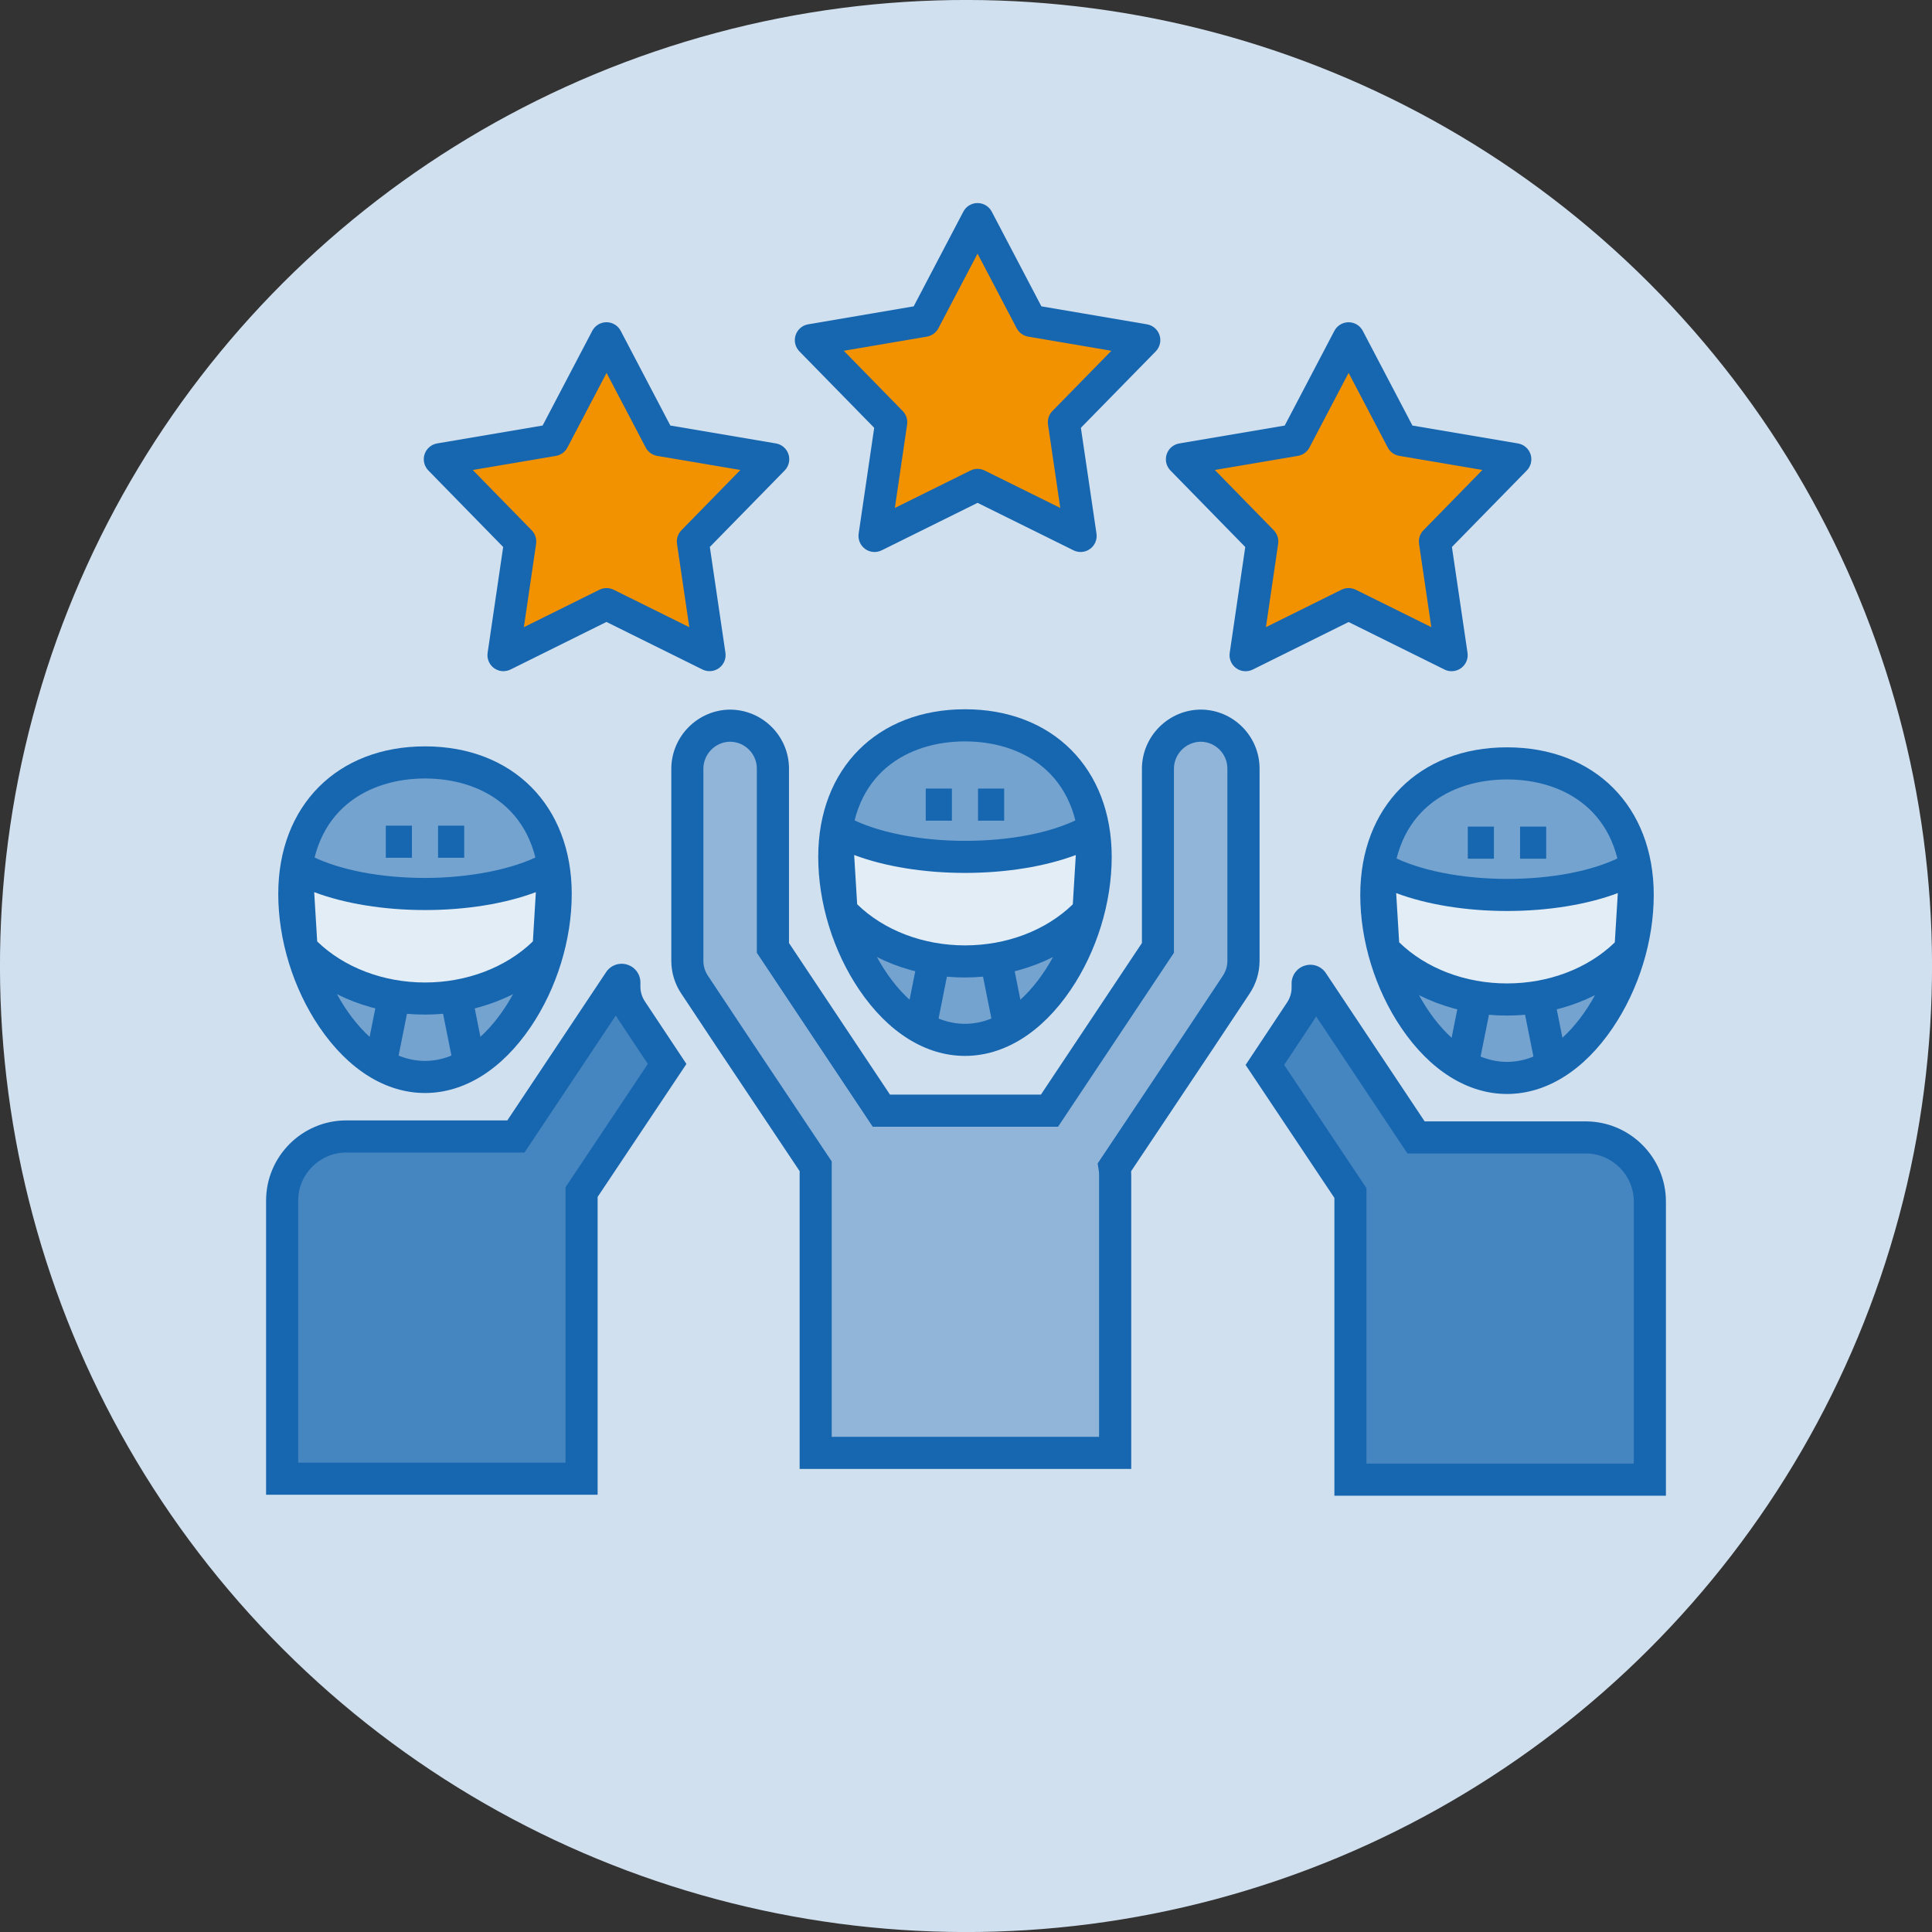
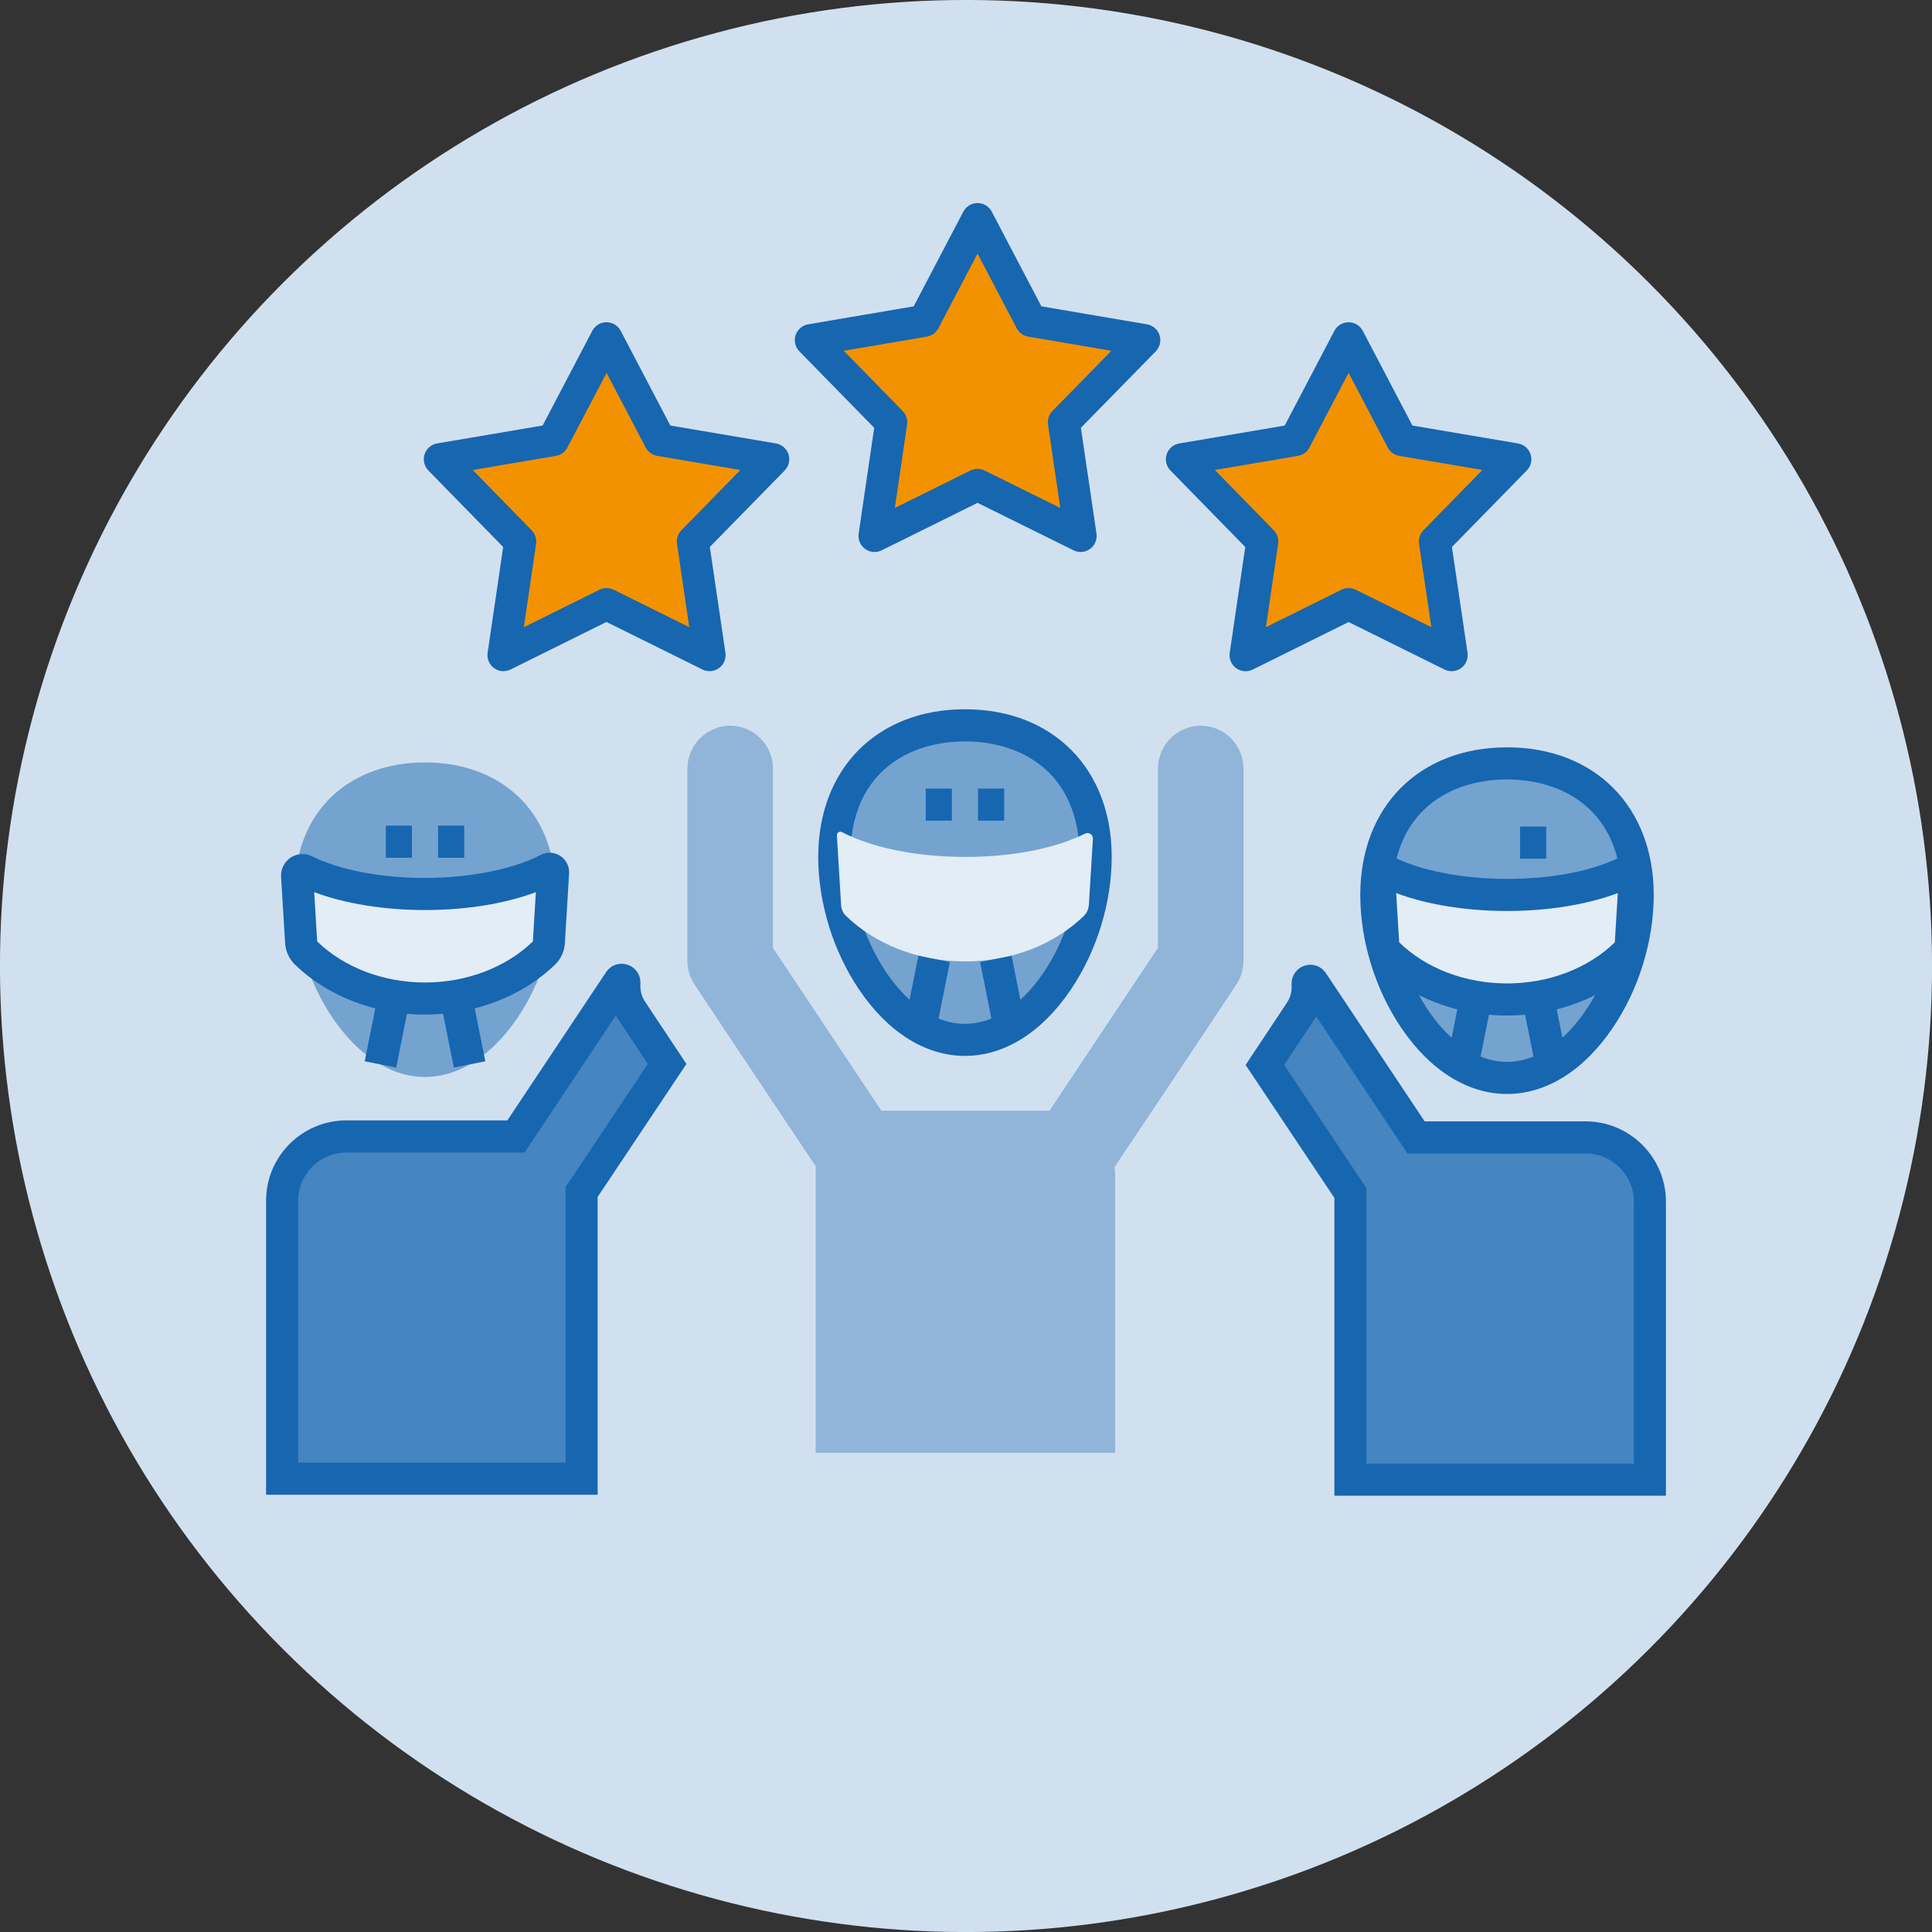
<svg xmlns="http://www.w3.org/2000/svg" id="Layer_2" data-name="Layer 2" viewBox="0 0 722.17 722.17">
  <rect x="0" y="0" width="722.17" height="722.17" fill="#333333" stroke="none" />
  <defs>
    <style>
      .cls-1 {
        fill: #1766b0;
      }

      .cls-1, .cls-2, .cls-3, .cls-4, .cls-5, .cls-6, .cls-7 {
        stroke-width: 0px;
      }

      .cls-2 {
        fill: #d1e0ef;
      }

      .cls-3 {
        fill: #e3edf6;
      }

      .cls-4 {
        fill: #4585c0;
      }

      .cls-5 {
        fill: #74a3d0;
      }

      .cls-6 {
        fill: #f39200;
      }

      .cls-7 {
        fill: #90b5d9;
      }
    </style>
  </defs>
  <g id="Layer_1-2" data-name="Layer 1">
    <g>
      <circle class="cls-2" cx="361.09" cy="361.09" r="361.09" transform="translate(-149.57 361.09) rotate(-45)" />
      <g>
        <g>
          <g>
            <path class="cls-7" d="M448.82,271.25c8.82.03,15.96,7.17,15.99,15.99v71.96c-.02,3.16-.96,6.25-2.72,8.87l-13.27,19.99-32.22,48.21c.16.95.24,1.91.24,2.88v103.94h-111.93v-107.14l-31.98-47.89-13.27-19.99c-1.76-2.63-2.7-5.71-2.72-8.87v-71.96c.07-8.8,7.19-15.92,15.99-15.99,8.82.03,15.96,7.17,15.99,15.99v67.08l40.53,60.84h62.85l40.53-60.84v-67.08c.07-8.8,7.19-15.92,15.99-15.99Z" />
-             <path class="cls-1" d="M422.83,549.09h-123.93v-111.32l-30.97-46.38-13.28-20c-2.41-3.6-3.7-7.81-3.72-12.16v-71.99c.09-12.05,9.94-21.9,21.95-21.99,12.14.04,22,9.89,22.04,21.97v65.28l37.75,56.66h56.42l37.75-56.66v-65.27c.09-12.05,9.94-21.9,21.95-21.99h.06c12.08.04,21.93,9.89,21.97,21.97v71.98c-.02,4.38-1.31,8.59-3.73,12.21l-13.26,19.97-31.02,46.42c.03.45.04.9.04,1.35v109.94ZM310.9,537.09h99.93v-97.94c0-.62-.05-1.27-.16-1.91l-.38-2.34,33.53-50.18,13.26-19.97c1.12-1.67,1.71-3.59,1.71-5.58v-71.93c-.02-5.47-4.49-9.96-9.98-9.99-5.48.06-9.96,4.55-10,10.04v68.85l-43.32,65.03h-69.27l-43.32-65.03v-68.9c-.02-5.48-4.51-9.97-10.01-9.99-5.43.04-9.93,4.54-9.97,10.04v71.91c0,1.96.6,3.88,1.71,5.54l13.28,20,32.98,49.39v102.95Z" />
          </g>
          <g>
            <g>
              <path class="cls-4" d="M490.62,367.07l38.7,58.09h63.4c13.25,0,23.99,10.74,23.99,23.99v103.94h-111.93v-107.14l-31.98-47.89,13.27-19.99c1.76-2.63,2.7-5.71,2.72-8.87v-1.57c0-.99,1.28-1.38,1.83-.55Z" />
              <path class="cls-1" d="M622.72,559.09h-123.93v-111.32l-33.19-49.7,15.48-23.32c1.12-1.67,1.71-3.59,1.71-5.58v-1.54c0-3.11,2-5.8,4.97-6.7,2.97-.9,6.13.23,7.85,2.82l36.92,55.42h60.19c16.53,0,29.99,13.45,29.99,29.99v109.94ZM510.78,547.09h99.93v-97.94c0-9.92-8.07-17.99-17.99-17.99h-66.62l-34.14-51.24c-.28.5-.59,1-.91,1.49l-11.05,16.64,30.77,46.08v102.95Z" />
            </g>
            <g id="g1086">
              <g id="g1088">
                <g id="g1090">
                  <g id="g1096">
                    <g>
                      <path id="path1098" class="cls-5" d="M612.16,334.53c0,32.37-21.87,68.39-48.85,68.39s-48.85-36.02-48.85-68.39,21.87-49.18,48.85-49.18,48.85,16.8,48.85,49.18Z" />
                      <path class="cls-1" d="M563.31,408.92c-14.69,0-28.72-8.77-39.51-24.69-9.75-14.39-15.34-32.51-15.34-49.7,0-33,22.04-55.18,54.85-55.18s54.85,22.17,54.85,55.18c0,17.19-5.59,35.31-15.34,49.7-10.78,15.92-24.82,24.69-39.51,24.69ZM563.31,291.35c-20.71,0-42.85,11.34-42.85,43.18,0,28.26,19.11,62.39,42.85,62.39s42.85-34.13,42.85-62.39c0-31.83-22.13-43.18-42.85-43.18Z" />
                    </g>
                  </g>
                  <g id="g1112">
                    <g>
                      <path id="path1114" class="cls-3" d="M609.6,352.54c-.1,1.58-.79,3.05-1.93,4.15-10.75,10.36-26.64,16.92-44.36,16.92s-33.75-6.61-44.5-17.05c-1.07-1.04-1.7-2.46-1.79-3.95l-1.59-26.12c-.06-1.01,1-1.7,1.9-1.23,10.74,5.65,27.35,9.28,45.99,9.28s34.14-3.39,44.9-8.72c1.39-.69,3,.39,2.91,1.94l-1.51,24.79Z" />
                      <path class="cls-1" d="M563.31,379.61c-18.67,0-36.42-6.83-48.68-18.75-2.13-2.07-3.41-4.87-3.6-7.89l-1.59-26.12c-.16-2.63,1.12-5.15,3.33-6.58,2.21-1.43,5.02-1.55,7.35-.33,10.22,5.38,26.36,8.59,43.19,8.59s31.85-2.95,42.23-8.1c2.55-1.26,5.61-1.08,7.99.5,2.38,1.58,3.75,4.33,3.58,7.17l-1.51,24.8c-.19,3.07-1.52,5.95-3.76,8.11-12.26,11.82-29.95,18.6-48.53,18.6ZM521.88,333.83l1.12,18.4c10.03,9.77,24.73,15.37,40.3,15.37s30.15-5.55,40.2-15.24c.06-.06.1-.13.11-.19h0s1.12-18.34,1.12-18.34c-11.41,4.29-26.09,6.69-41.42,6.69s-30.03-2.4-41.42-6.69Z" />
                    </g>
                  </g>
                  <g id="g1116">
-                     <rect class="cls-1" x="548.65" y="308.98" width="9.77" height="12" />
-                   </g>
+                     </g>
                  <g id="g1120">
                    <rect class="cls-1" x="568.19" y="308.98" width="9.77" height="12" />
                  </g>
                  <g id="g1124">
                    <rect class="cls-1" x="536.17" y="379.45" width="26.09" height="12" transform="translate(63.54 848.41) rotate(-78.69)" />
                  </g>
                  <g id="g1128">
                    <rect class="cls-1" x="571.4" y="372.41" width="12" height="26.09" transform="translate(-64.37 120.71) rotate(-11.31)" />
                  </g>
                </g>
              </g>
            </g>
          </g>
          <g>
            <g>
              <path class="cls-4" d="M231.55,366.71l-38.7,58.09h-63.4c-13.25,0-23.99,10.74-23.99,23.99v103.94h111.93v-107.14l31.98-47.89-13.27-19.99c-1.76-2.63-2.7-5.71-2.72-8.87v-1.57c0-.99-1.28-1.38-1.83-.55Z" />
              <path class="cls-1" d="M223.39,558.73h-123.93v-109.94c0-16.53,13.45-29.99,29.99-29.99h60.19l36.92-55.42c1.72-2.59,4.88-3.72,7.85-2.82,2.97.9,4.97,3.59,4.97,6.7v1.57c0,1.96.6,3.89,1.71,5.54l15.49,23.33-33.19,49.7v111.32ZM111.46,546.73h99.93v-102.95l30.77-46.08-11.06-16.66c-.32-.48-.62-.97-.9-1.47l-34.14,51.24h-66.62c-9.92,0-17.99,8.07-17.99,17.99v97.94Z" />
            </g>
            <g id="g1086-2" data-name="g1086">
              <g id="g1088-2" data-name="g1088">
                <g id="g1090-2" data-name="g1090">
                  <g id="g1096-2" data-name="g1096">
                    <g>
                      <path id="path1098-2" data-name="path1098" class="cls-5" d="M110.02,334.17c0,32.37,21.87,68.39,48.85,68.39s48.85-36.02,48.85-68.39-21.87-49.18-48.85-49.18-48.85,16.8-48.85,49.18Z" />
-                       <path class="cls-1" d="M158.86,408.56c-14.69,0-28.72-8.77-39.51-24.69-9.75-14.39-15.34-32.51-15.34-49.7,0-33,22.04-55.18,54.85-55.18s54.85,22.17,54.85,55.18c0,17.19-5.59,35.31-15.34,49.7-10.78,15.92-24.81,24.69-39.51,24.69ZM158.86,290.99c-20.71,0-42.85,11.34-42.85,43.18,0,28.26,19.11,62.39,42.85,62.39s42.85-34.13,42.85-62.39c0-31.83-22.13-43.18-42.85-43.18Z" />
                    </g>
                  </g>
                  <g id="g1112-2" data-name="g1112">
                    <g>
                      <path id="path1114-2" data-name="path1114" class="cls-3" d="M112.57,352.18c.1,1.58.79,3.05,1.93,4.15,10.75,10.36,26.64,16.92,44.36,16.92s33.75-6.61,44.5-17.05c1.07-1.04,1.7-2.46,1.79-3.95l1.59-26.12c.06-1.01-1-1.7-1.9-1.23-10.74,5.65-27.35,9.28-45.99,9.28s-34.14-3.39-44.9-8.72c-1.39-.69-3,.39-2.91,1.94l1.51,24.79Z" />
                      <path class="cls-1" d="M158.86,379.25c-18.58,0-36.26-6.78-48.53-18.6-2.24-2.16-3.57-5.04-3.76-8.11l-1.51-24.79c-.17-2.85,1.2-5.6,3.58-7.18,2.38-1.58,5.43-1.77,7.99-.5,10.37,5.15,25.77,8.1,42.23,8.1s32.98-3.21,43.19-8.59c2.33-1.22,5.14-1.1,7.35.33,2.21,1.43,3.49,3.95,3.33,6.58l-1.59,26.12c-.18,3.01-1.46,5.82-3.6,7.89-12.27,11.92-30.01,18.75-48.68,18.75ZM117.44,333.47l1.12,18.34c0,.06.04.13.11.2,10.05,9.68,24.7,15.24,40.2,15.24s30.27-5.6,40.32-15.36l1.11-18.41c-11.4,4.29-26.02,6.69-41.43,6.69s-30.02-2.4-41.42-6.69Z" />
                    </g>
                  </g>
                  <g id="g1116-2" data-name="g1116">
                    <rect class="cls-1" x="163.75" y="308.63" width="9.77" height="12" />
                  </g>
                  <g id="g1120-2" data-name="g1120">
                    <rect class="cls-1" x="144.21" y="308.63" width="9.77" height="12" />
                  </g>
                  <g id="g1124-2" data-name="g1124">
                    <rect class="cls-1" x="166.96" y="372.05" width="12" height="26.09" transform="translate(-72.16 41.39) rotate(-11.31)" />
                  </g>
                  <g id="g1128-2" data-name="g1128">
                    <rect class="cls-1" x="131.73" y="379.09" width="26.09" height="12" transform="translate(-261.23 451.53) rotate(-78.69)" />
                  </g>
                </g>
              </g>
            </g>
          </g>
          <g id="g1086-3" data-name="g1086">
            <g id="g1088-3" data-name="g1088">
              <g id="g1090-3" data-name="g1090">
                <g id="g1096-3" data-name="g1096">
                  <g>
                    <path id="path1098-3" data-name="path1098" class="cls-5" d="M409.55,320.3c0,32.37-21.87,68.39-48.85,68.39s-48.85-36.02-48.85-68.39,21.87-49.18,48.85-49.18,48.85,16.8,48.85,49.18Z" />
                    <path class="cls-1" d="M360.7,394.69c-14.69,0-28.72-8.77-39.51-24.69-9.75-14.39-15.34-32.51-15.34-49.7,0-33,22.04-55.18,54.85-55.18s54.85,22.17,54.85,55.18c0,17.19-5.59,35.31-15.34,49.7-10.78,15.92-24.82,24.69-39.51,24.69ZM360.7,277.13c-20.71,0-42.85,11.34-42.85,43.18,0,28.26,19.11,62.39,42.85,62.39s42.85-34.13,42.85-62.39c0-31.83-22.13-43.18-42.85-43.18Z" />
                  </g>
                </g>
                <g id="g1112-3" data-name="g1112">
                  <g>
                    <path id="path1114-3" data-name="path1114" class="cls-3" d="M406.99,338.31c-.1,1.58-.79,3.05-1.93,4.15-10.75,10.36-26.64,16.92-44.36,16.92s-33.75-6.61-44.5-17.05c-1.07-1.04-1.7-2.46-1.79-3.95l-1.59-26.12c-.06-1.01,1-1.7,1.9-1.23,10.74,5.65,27.35,9.28,45.99,9.28s34.14-3.39,44.9-8.72c1.39-.69,3,.39,2.91,1.94l-1.51,24.79Z" />
-                     <path class="cls-1" d="M360.7,365.38c-18.67,0-36.41-6.83-48.68-18.75-2.14-2.08-3.41-4.88-3.6-7.89l-1.59-26.12c-.16-2.63,1.12-5.15,3.33-6.58,2.21-1.43,5.02-1.55,7.35-.33,10.21,5.38,26.36,8.59,43.19,8.59s31.85-2.95,42.23-8.1c2.55-1.27,5.62-1.07,7.99.5,2.38,1.58,3.75,4.33,3.57,7.18l-1.51,24.79c-.19,3.07-1.52,5.95-3.76,8.1-12.26,11.82-29.95,18.6-48.53,18.6ZM319.28,319.61l1.12,18.4c10.03,9.77,24.73,15.37,40.3,15.37s30.15-5.55,40.2-15.24c.06-.06.1-.13.11-.2l1.12-18.34c-11.41,4.29-26.09,6.69-41.42,6.69s-30.03-2.4-41.42-6.69Z" />
                  </g>
                </g>
                <g id="g1116-3" data-name="g1116">
                  <rect class="cls-1" x="346.04" y="294.76" width="9.77" height="12" />
                </g>
                <g id="g1120-3" data-name="g1120">
                  <rect class="cls-1" x="365.58" y="294.76" width="9.77" height="12" />
                </g>
                <g id="g1124-3" data-name="g1124">
                  <rect class="cls-1" x="333.56" y="365.23" width="26.09" height="12" transform="translate(-85.39 638.3) rotate(-78.69)" />
                </g>
                <g id="g1128-3" data-name="g1128">
                  <rect class="cls-1" x="368.79" y="358.19" width="12" height="26.09" transform="translate(-65.52 80.7) rotate(-11.31)" />
                </g>
              </g>
            </g>
          </g>
        </g>
        <g>
          <g id="g2272">
            <g>
              <path id="path2274" class="cls-6" d="M226.72,126.46l19.94,38.03,42.39,7.19-30.06,30.72,6.26,42.5-38.53-19.09-38.51,19.09,6.24-42.5-30.03-30.72,42.36-7.19,19.94-38.03Z" />
              <path class="cls-1" d="M188.21,250.9c-1.25,0-2.48-.39-3.53-1.15-1.81-1.31-2.74-3.52-2.41-5.73l5.81-39.56-27.96-28.6c-1.56-1.6-2.11-3.93-1.42-6.05.69-2.12,2.5-3.69,4.7-4.06l39.43-6.69,18.56-35.4c1.04-1.98,3.08-3.21,5.31-3.21s4.28,1.24,5.31,3.21l18.56,35.4,39.46,6.69c2.2.37,4.01,1.94,4.7,4.06.69,2.12.14,4.45-1.42,6.05l-27.98,28.59,5.83,39.55c.33,2.21-.6,4.42-2.41,5.73-1.8,1.31-4.19,1.51-6.19.52l-35.87-17.77-35.84,17.77c-.84.42-1.76.62-2.66.62ZM176.71,175.68l22.03,22.53c1.31,1.34,1.92,3.21,1.65,5.07l-4.57,31.16,28.24-14c1.68-.83,3.65-.83,5.33,0l28.26,14-4.59-31.16c-.27-1.86.34-3.73,1.65-5.07l22.04-22.53-31.08-5.27c-1.85-.31-3.44-1.47-4.31-3.13l-14.63-27.9-14.63,27.9c-.87,1.66-2.46,2.82-4.31,3.13l-31.07,5.27Z" />
            </g>
          </g>
          <g id="g2276">
            <g>
              <path id="path2278" class="cls-6" d="M504.1,126.46l19.94,38.03,42.39,7.19-30.06,30.72,6.26,42.5-38.53-19.09-38.51,19.09,6.24-42.5-30.03-30.72,42.36-7.19,19.94-38.03Z" />
              <path class="cls-1" d="M542.63,250.9c-.91,0-1.82-.21-2.66-.62l-35.87-17.77-35.84,17.77c-2,.99-4.38.79-6.19-.52-1.81-1.31-2.74-3.52-2.41-5.73l5.81-39.56-27.96-28.6c-1.56-1.6-2.11-3.93-1.42-6.05.69-2.12,2.5-3.69,4.7-4.06l39.43-6.69,18.56-35.4c1.04-1.98,3.08-3.21,5.31-3.21s4.28,1.24,5.31,3.21l18.56,35.4,39.46,6.69c2.2.37,4.01,1.94,4.7,4.06.69,2.12.14,4.45-1.42,6.05l-27.98,28.59,5.83,39.55c.33,2.21-.6,4.42-2.41,5.73-1.04.76-2.28,1.15-3.53,1.15ZM504.1,219.81c.91,0,1.82.21,2.66.62l28.26,14-4.59-31.16c-.27-1.86.34-3.73,1.65-5.07l22.04-22.53-31.08-5.27c-1.85-.31-3.44-1.47-4.31-3.13l-14.63-27.9-14.63,27.9c-.87,1.66-2.46,2.82-4.31,3.13l-31.07,5.27,22.03,22.53c1.31,1.34,1.92,3.21,1.65,5.07l-4.57,31.16,28.24-14c.84-.42,1.75-.62,2.67-.62Z" />
            </g>
          </g>
          <g id="g2280">
            <g>
              <path id="path2282" class="cls-6" d="M365.41,81.89l19.94,38.03,42.39,7.21-30.06,30.7,6.26,42.5-38.53-19.07-38.51,19.07,6.24-42.5-30.03-30.7,42.36-7.21,19.94-38.03Z" />
              <path class="cls-1" d="M403.94,206.33c-.91,0-1.82-.21-2.66-.62l-35.87-17.75-35.85,17.75c-2,.99-4.38.79-6.19-.52-1.8-1.31-2.73-3.52-2.41-5.72l5.81-39.56-27.96-28.57c-1.56-1.6-2.11-3.93-1.42-6.05.69-2.12,2.5-3.69,4.7-4.06l39.44-6.72,18.56-35.4c1.04-1.98,3.08-3.21,5.31-3.21s4.28,1.24,5.31,3.21l18.56,35.4,39.46,6.72c2.2.38,4.01,1.94,4.7,4.06.69,2.12.14,4.45-1.42,6.05l-27.98,28.57,5.83,39.55c.33,2.21-.6,4.42-2.41,5.73-1.04.76-2.28,1.15-3.53,1.15ZM315.4,131.12l22.02,22.51c1.31,1.34,1.92,3.21,1.65,5.07l-4.58,31.17,28.25-13.99c1.68-.83,3.65-.83,5.32,0l28.27,13.99-4.59-31.17c-.27-1.86.34-3.73,1.65-5.07l22.04-22.51-31.09-5.29c-1.84-.31-3.44-1.47-4.31-3.13l-14.63-27.9-14.63,27.9c-.87,1.66-2.46,2.81-4.31,3.13l-31.07,5.29Z" />
            </g>
          </g>
        </g>
      </g>
    </g>
  </g>
</svg>